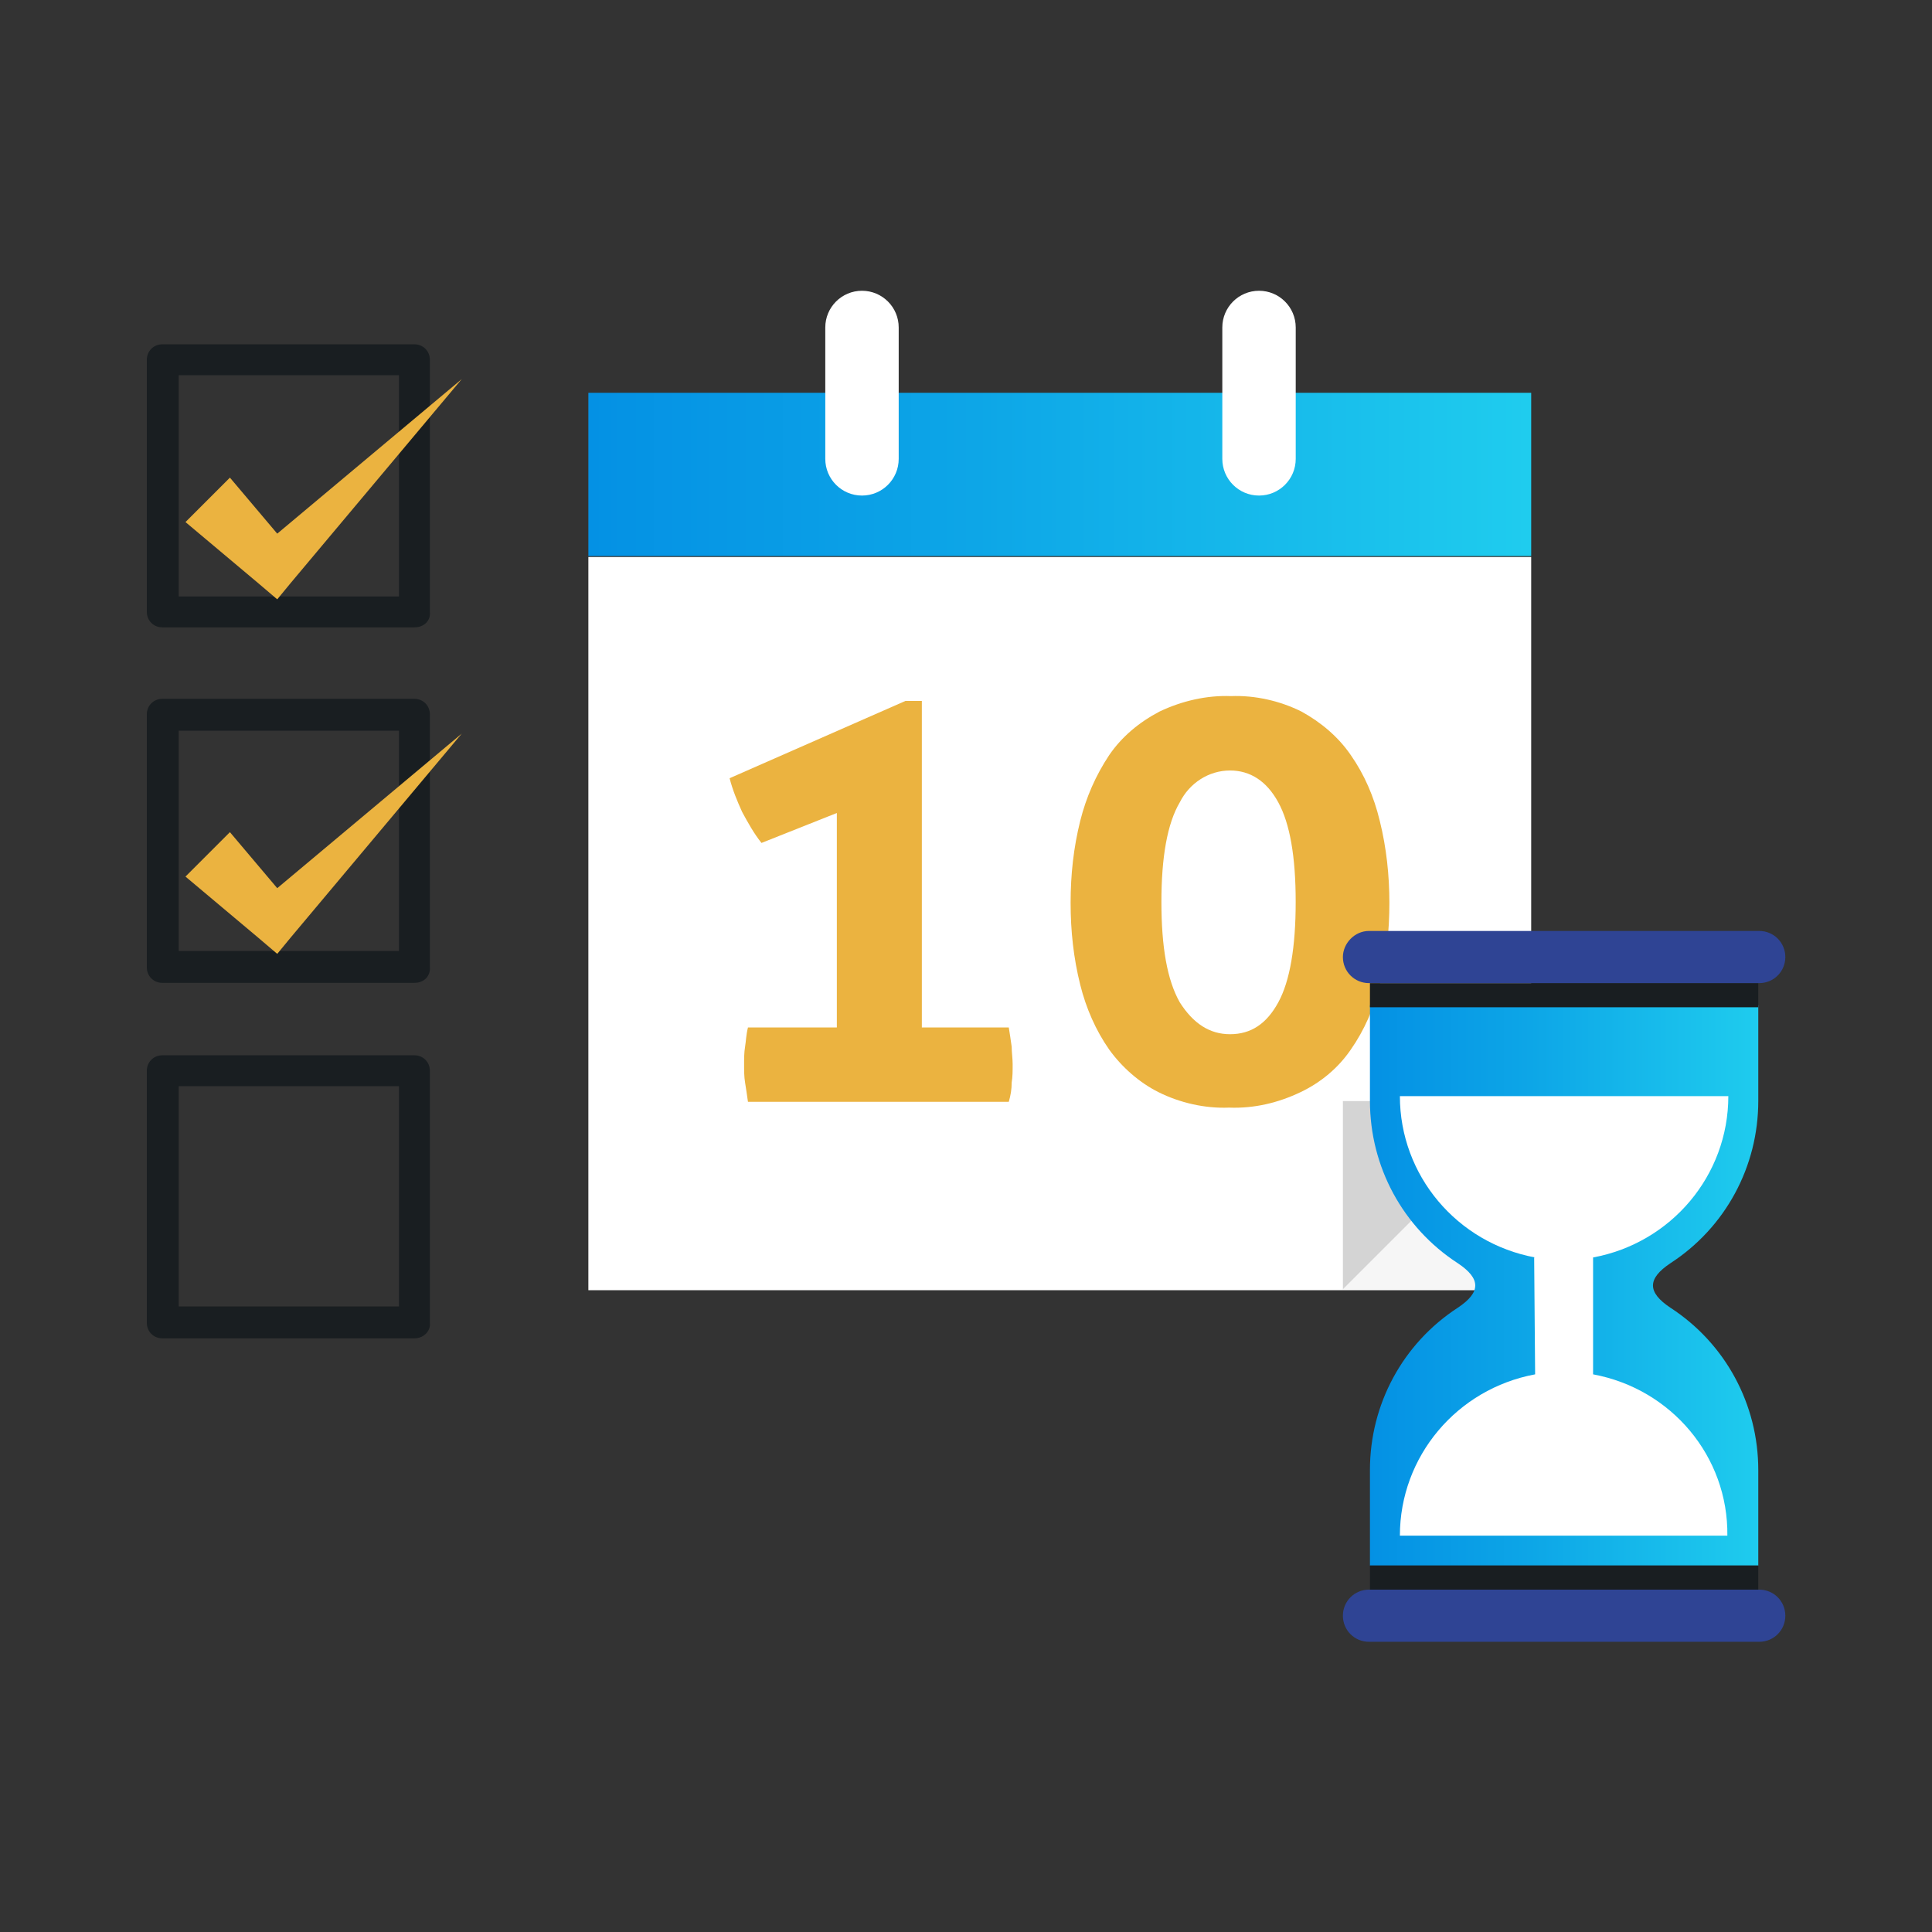
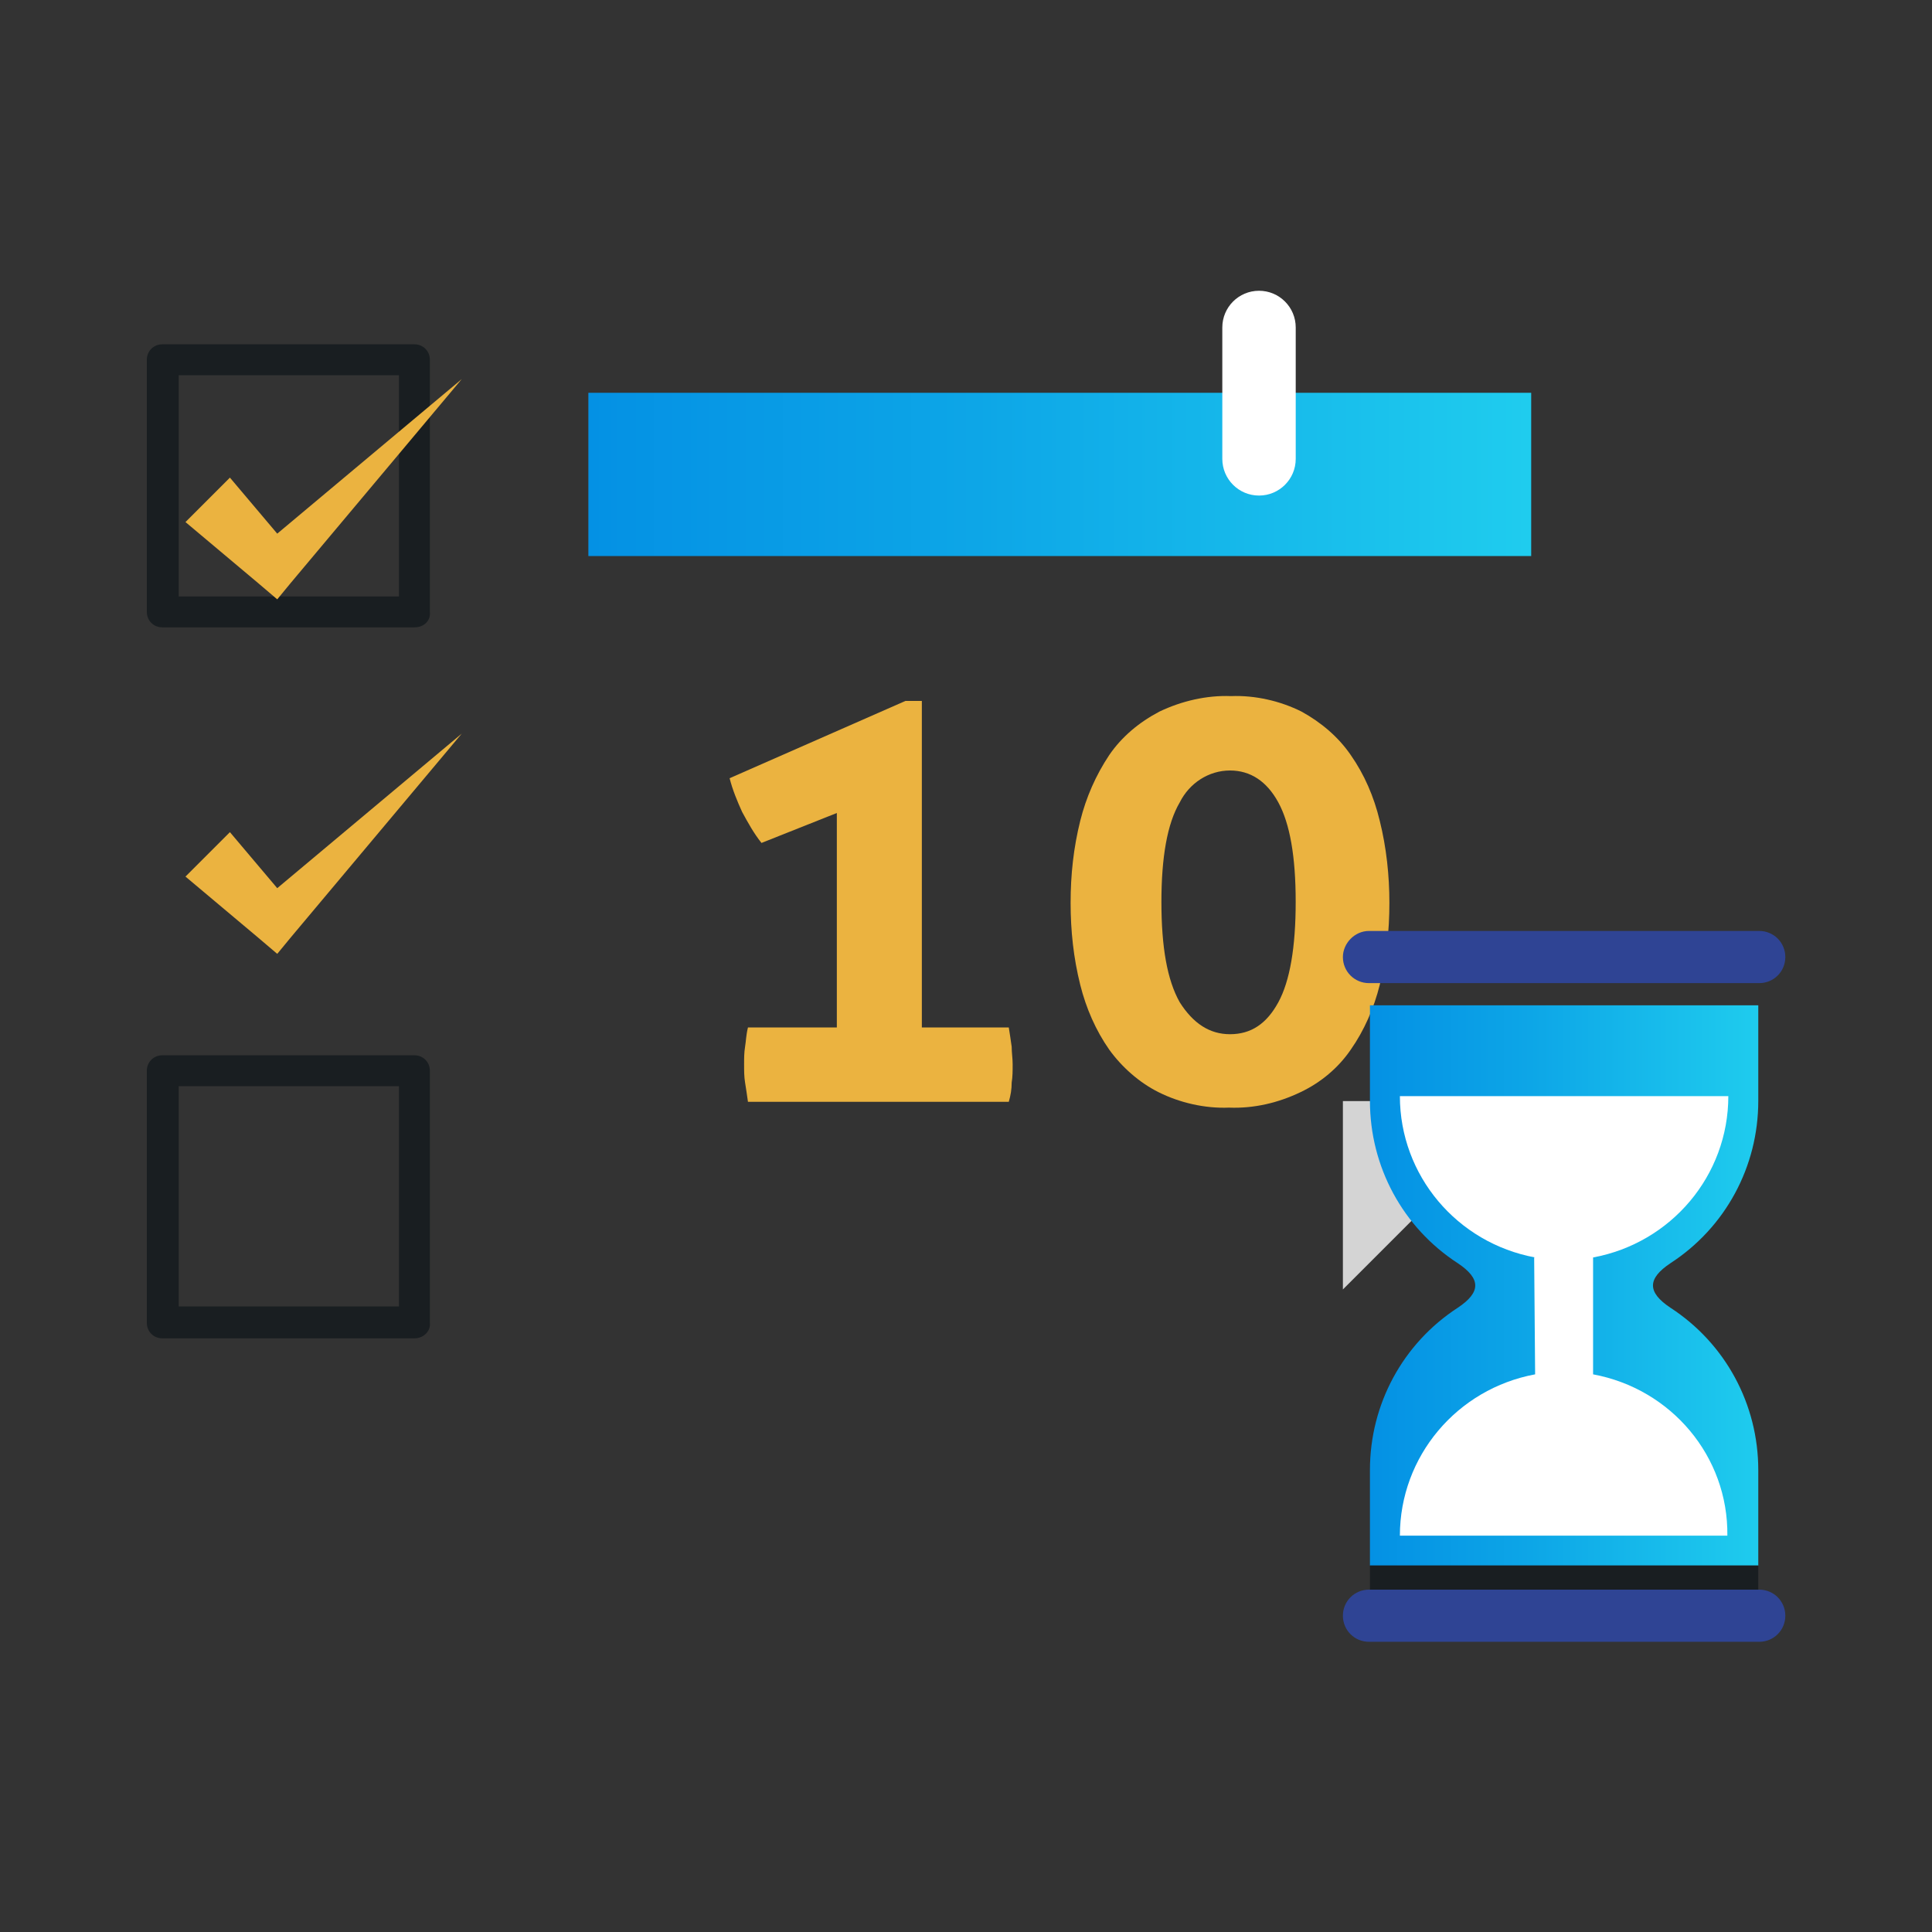
<svg xmlns="http://www.w3.org/2000/svg" version="1.1" id="圖層_1" x="0px" y="0px" viewBox="0 0 200 200" style="enable-background:new 0 0 200 200;" xml:space="preserve">
  <rect x="0" y="0" width="200" height="200" fill="#333333" stroke="none" />
  <style type="text/css">
	.st0{fill:#FFFFFF;}
	.st1{fill:url(#Rectangle_170_1_);}
	.st2{fill:#EBB340;}
	.st3{fill:#D4D4D4;}
	.st4{fill:#F6F6F6;}
	.st5{fill:url(#Path_262_1_);}
	.st6{fill:#191E21;}
	.st7{fill:#2F4494;}
</style>
  <g id="Group_298" transform="translate(-688.362 -2658.29)">
    <g id="Group_291" transform="translate(734.07 2658.29)">
      <g id="Group_290" transform="translate(0)">
        <g id="Group_288" transform="translate(0 10.662)">
-           <rect id="Rectangle_169" x="15.2" y="47" class="st0" width="97.6" height="75.9" />
          <linearGradient id="Rectangle_170_1_" gradientUnits="userSpaceOnUse" x1="-248.259" y1="466.661" x2="-247.259" y2="466.661" gradientTransform="matrix(97.608 0 0 -16.908 24247.269 7928.8)">
            <stop offset="0" style="stop-color:#0491E4" />
            <stop offset="0.411" style="stop-color:#0DA6E7" />
            <stop offset="1" style="stop-color:#1FCCEE" />
          </linearGradient>
          <rect id="Rectangle_170" x="15.2" y="30" class="st1" width="97.6" height="16.9" />
          <g id="Group_286" transform="translate(14.621 31.299)">
            <path id="Path_256" class="st2" d="M26.3,64.4V42.2l-7.8,3.1c-0.8-1-1.4-2.1-2-3.2c-0.5-1.1-1-2.3-1.3-3.5l18.2-8h1.7v33.8h9       c0.1,0.6,0.2,1.3,0.3,2c0,0.6,0.1,1.2,0.1,1.8c0,0.7,0,1.3-0.1,1.9c0,0.7-0.1,1.3-0.3,2h-27c-0.1-0.7-0.2-1.4-0.3-2       s-0.1-1.2-0.1-1.9c0-0.6,0-1.2,0.1-1.8s0.1-1.2,0.3-2L26.3,64.4z" />
            <path id="Path_257" class="st2" d="M66.9,72.7c-2.5,0.1-5.1-0.5-7.3-1.6c-2-1-3.8-2.6-5.1-4.4c-1.4-2-2.4-4.3-3-6.7       c-0.7-2.8-1-5.6-1-8.5c0-2.9,0.3-5.7,1-8.5c0.6-2.4,1.6-4.7,3-6.8c1.3-1.9,3.1-3.4,5.2-4.5c2.3-1.1,4.9-1.7,7.4-1.6       c2.5-0.1,5.1,0.5,7.3,1.6c2,1.1,3.8,2.6,5.1,4.5c1.4,2,2.4,4.3,3,6.8c0.7,2.8,1,5.7,1,8.5c0,2.9-0.3,5.7-1,8.5       c-0.6,2.4-1.6,4.7-3,6.7c-1.3,1.9-3.1,3.4-5.2,4.4C72,72.2,69.5,72.8,66.9,72.7z M67,65.1c2.2,0,3.8-1.1,5-3.3       s1.8-5.7,1.8-10.4c0-4.7-0.6-8.1-1.8-10.3s-2.9-3.3-5-3.3c-2.2,0-4.2,1.3-5.2,3.3c-1.3,2.2-1.9,5.7-1.9,10.3       c0,4.7,0.6,8.1,1.9,10.4C63.2,64,64.9,65.1,67,65.1z" />
          </g>
          <g id="Group_287" transform="translate(78.108 73.322)">
            <path id="Path_258" class="st3" d="M15.2,30v19.5L34.7,30H15.2z" />
-             <path id="Path_259" class="st4" d="M15.2,49.5h19.5V30L15.2,49.5z" />
          </g>
        </g>
        <g id="Group_289" transform="translate(24.425)">
-           <path id="Path_260" class="st0" d="M22.9,47.5c0,2.1-1.7,3.8-3.8,3.8l0,0c-2.1,0-3.8-1.7-3.8-3.8V33.9c0-2.1,1.7-3.8,3.8-3.8      l0,0c2.1,0,3.8,1.7,3.8,3.8V47.5z" />
          <path id="Path_261" class="st0" d="M64,47.5c0,2.1-1.7,3.8-3.8,3.8c0,0,0,0,0,0l0,0c-2.1,0-3.8-1.7-3.8-3.8c0,0,0,0,0,0V33.9      c0-2.1,1.7-3.8,3.8-3.8c0,0,0,0,0,0l0,0c2.1,0,3.8,1.7,3.8,3.8c0,0,0,0,0,0V47.5z" />
        </g>
      </g>
    </g>
    <g id="Group_297" transform="translate(688.362 2663.833)">
      <g id="Group_295" transform="translate(123.816 60.829)">
        <g id="Group_294">
          <linearGradient id="Path_262_1_" gradientUnits="userSpaceOnUse" x1="-323.149" y1="424.569" x2="-322.149" y2="424.569" gradientTransform="matrix(40.208 0 0 -58.002 13011.205 24692.473)">
            <stop offset="0" style="stop-color:#0491E4" />
            <stop offset="0.411" style="stop-color:#0DA6E7" />
            <stop offset="1" style="stop-color:#1FCCEE" />
          </linearGradient>
          <path id="Path_262" class="st5" d="M58.2,37.7H18v9.9c0,6.8,3.4,13.1,9.1,16.8c2.4,1.6,2.4,3,0,4.6C21.4,72.7,18,79,18,85.8v9.9      h40.2v-9.9c0-6.8-3.4-13.1-9.1-16.8c-2.4-1.6-2.4-3,0-4.6c5.7-3.7,9.1-10,9.1-16.8V37.7z" />
          <g id="Group_292">
-             <rect id="Rectangle_171" x="18" y="35.4" class="st6" width="40.2" height="2.5" />
            <path id="Rectangle_172" class="st7" d="M17.9,30h40.4c1.5,0,2.7,1.2,2.7,2.7c0,0,0,0,0,0l0,0c0,1.5-1.2,2.7-2.7,2.7l0,0H17.9       c-1.5,0-2.7-1.2-2.7-2.7l0,0C15.2,31.3,16.4,30,17.9,30z" />
          </g>
          <g id="Group_293" transform="translate(0 65.686)">
            <rect id="Rectangle_173" x="18" y="30" class="st6" width="40.2" height="2.5" />
            <path id="Rectangle_174" class="st7" d="M17.9,32.5h40.4c1.5,0,2.7,1.2,2.7,2.7c0,0,0,0,0,0l0,0c0,1.5-1.2,2.7-2.7,2.7       c0,0,0,0,0,0H17.9c-1.5,0-2.7-1.2-2.7-2.7l0,0C15.2,33.7,16.4,32.5,17.9,32.5z" />
          </g>
        </g>
        <path id="Path_263" class="st0" d="M41.1,75.9V63.8l0,0c8.1-1.5,14-8.5,14-16.7H21.1c0,8.2,5.9,15.2,14,16.7H35l0.1,12.1     c-8.1,1.5-14,8.5-14,16.7h33.9C55.1,84.4,49.2,77.4,41.1,75.9z" />
      </g>
      <g id="Group_296" transform="translate(0 0)">
        <path id="Path_264" class="st6" d="M42.9,59.4H16.8c-0.9,0-1.6-0.7-1.6-1.6c0,0,0,0,0,0V31.7c0-0.9,0.7-1.6,1.6-1.6c0,0,0,0,0,0     h26.1c0.9,0,1.6,0.7,1.6,1.6l0,0v26.1C44.6,58.7,43.9,59.4,42.9,59.4C42.9,59.4,42.9,59.4,42.9,59.4z M18.5,56.2h22.8V33.3H18.5     L18.5,56.2z" />
        <path id="Path_265" class="st2" d="M28.7,49.7l-4.9-5.8l-4.6,4.6l7.5,6.3l2,1.7l1.4-1.7l17.7-21.1L28.7,49.7z" />
-         <path id="Path_266" class="st6" d="M42.9,96.2H16.8c-0.9,0-1.6-0.7-1.6-1.6c0,0,0,0,0,0V68.4c0-0.9,0.7-1.6,1.6-1.6c0,0,0,0,0,0     h26.1c0.9,0,1.6,0.7,1.6,1.6c0,0,0,0,0,0v26.1C44.6,95.5,43.9,96.2,42.9,96.2z M18.5,92.9h22.8V70.1H18.5L18.5,92.9z" />
        <path id="Path_267" class="st6" d="M42.9,133H16.8c-0.9,0-1.6-0.7-1.6-1.6c0,0,0,0,0,0v-26.1c0-0.9,0.7-1.6,1.6-1.6c0,0,0,0,0,0     h26.1c0.9,0,1.6,0.7,1.6,1.6c0,0,0,0,0,0v26.1C44.6,132.2,43.9,133,42.9,133C42.9,133,42.9,133,42.9,133z M18.5,129.7h22.8v-22.8     H18.5L18.5,129.7z" />
        <path id="Path_268" class="st2" d="M28.7,86.4l-4.9-5.8l-4.6,4.6l7.5,6.3l2,1.7l1.4-1.7l17.7-21.1L28.7,86.4z" />
      </g>
    </g>
  </g>
</svg>